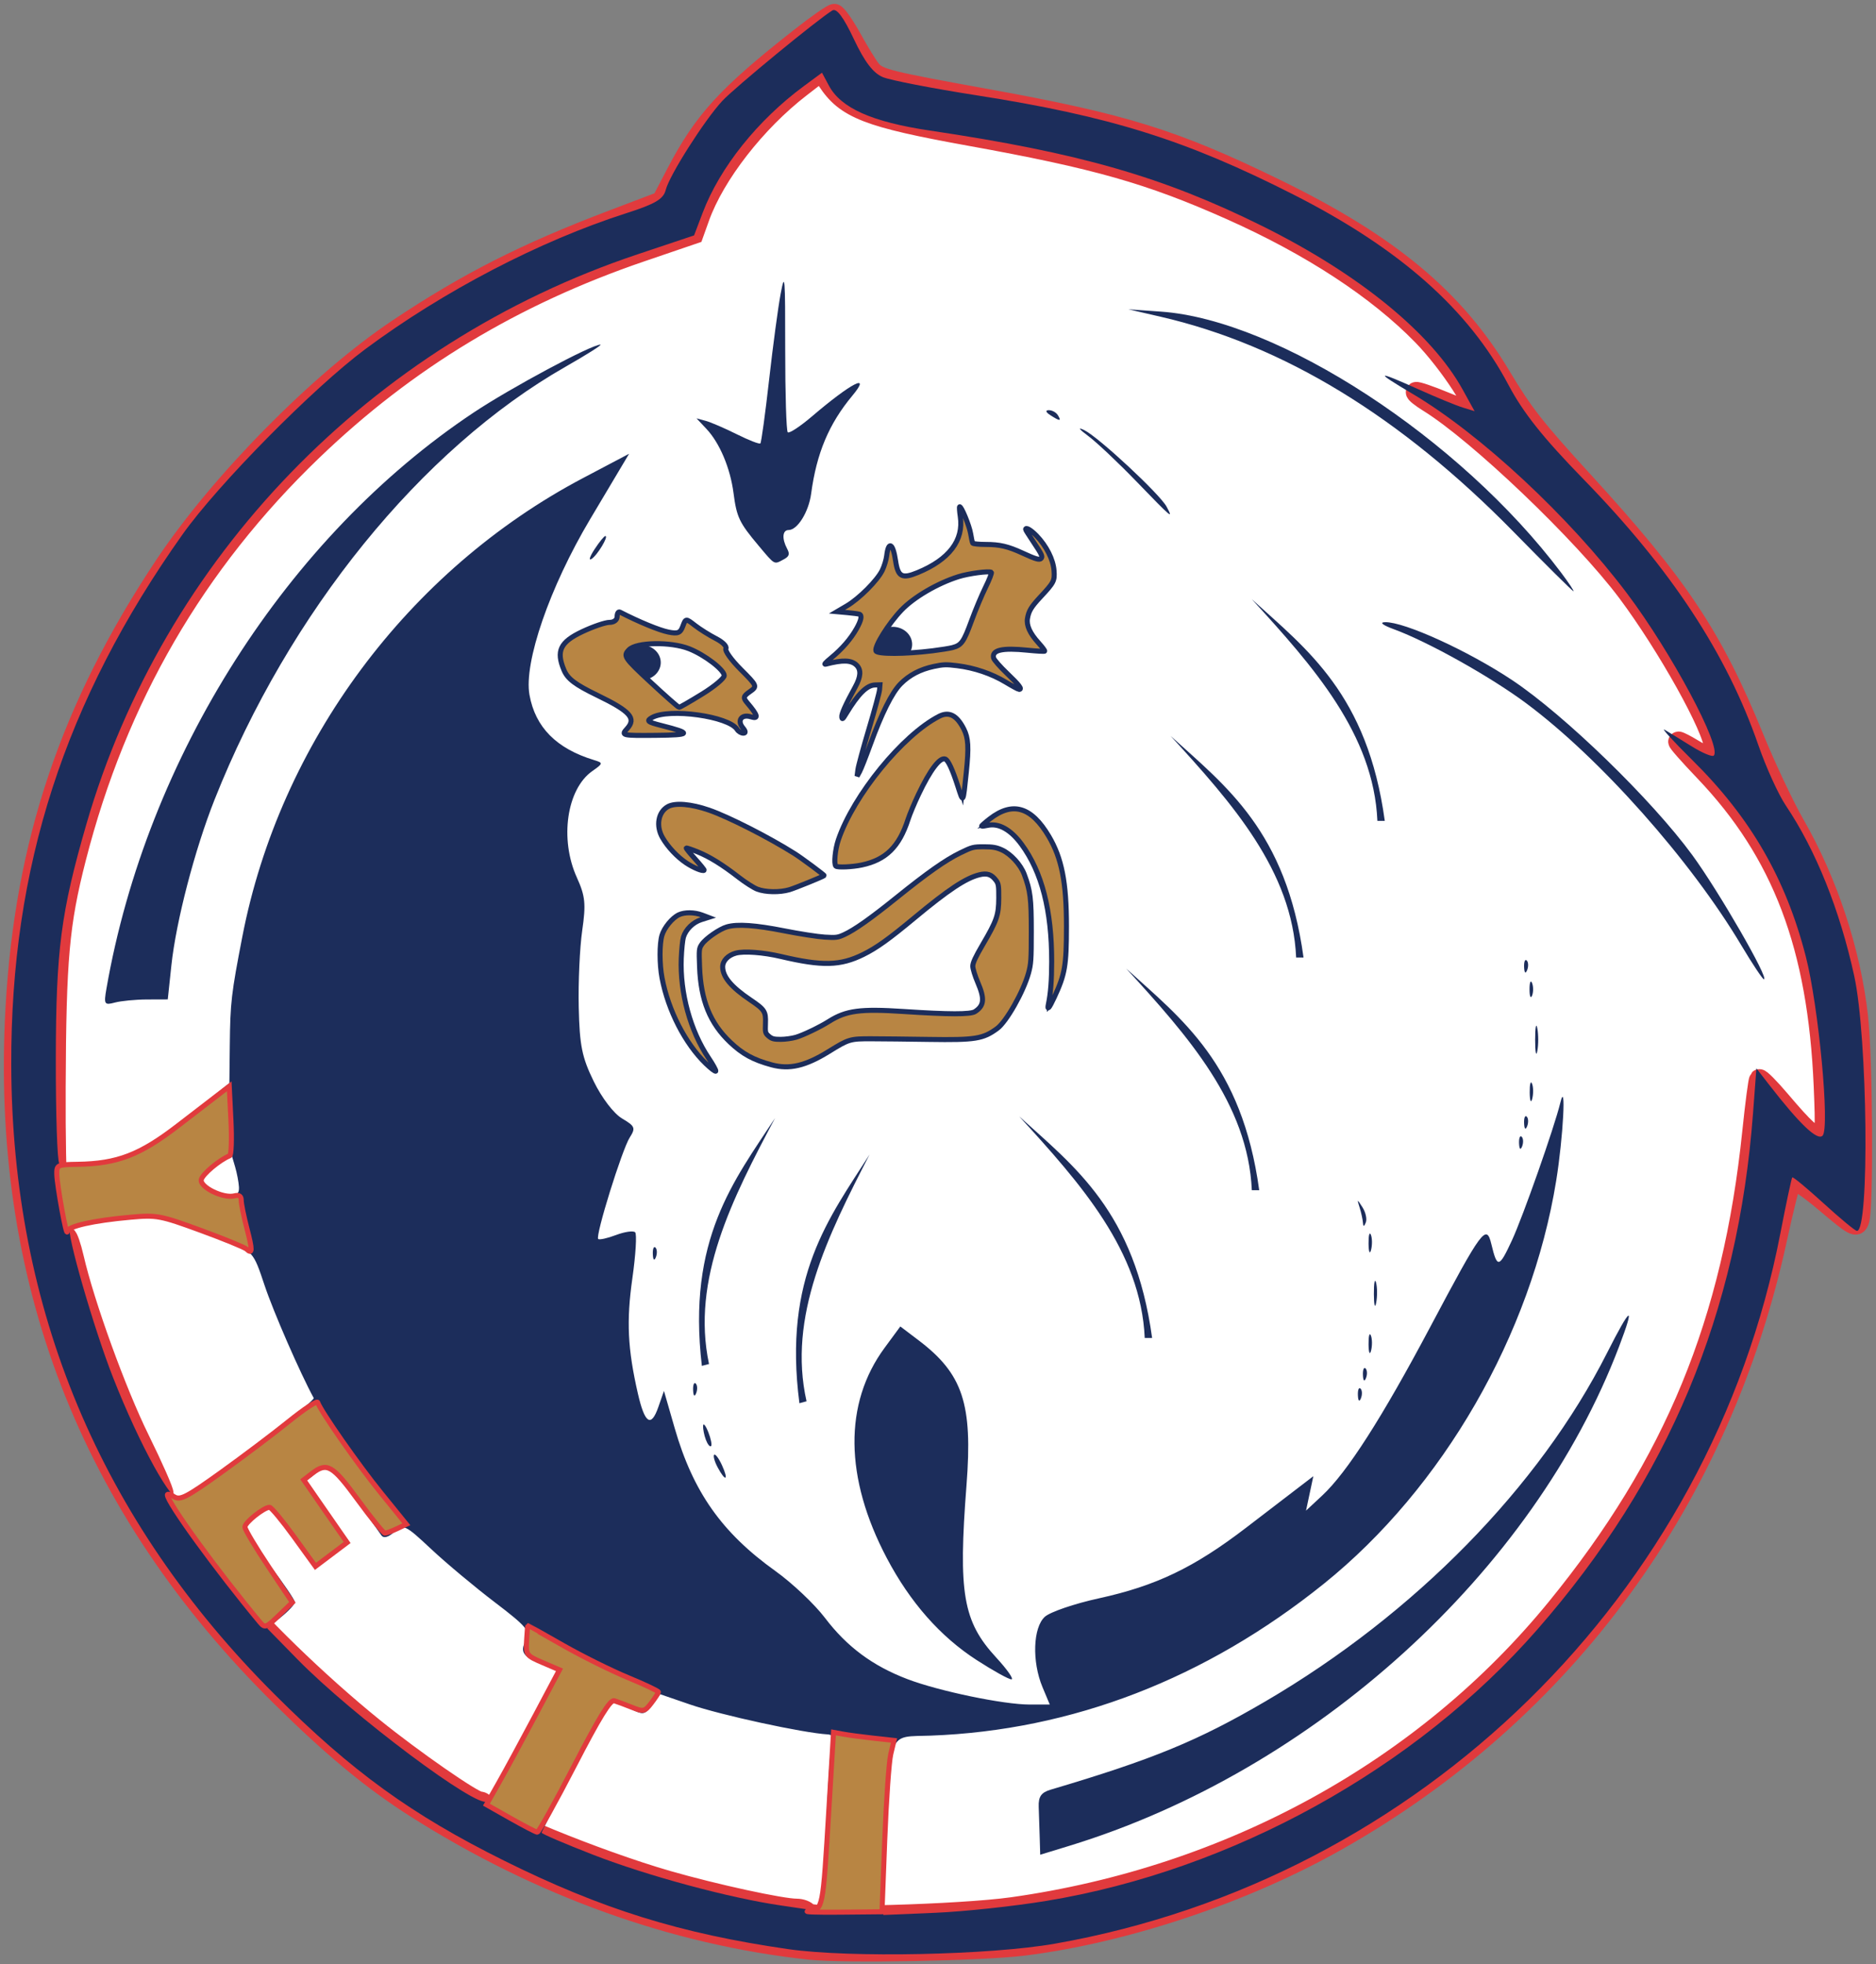
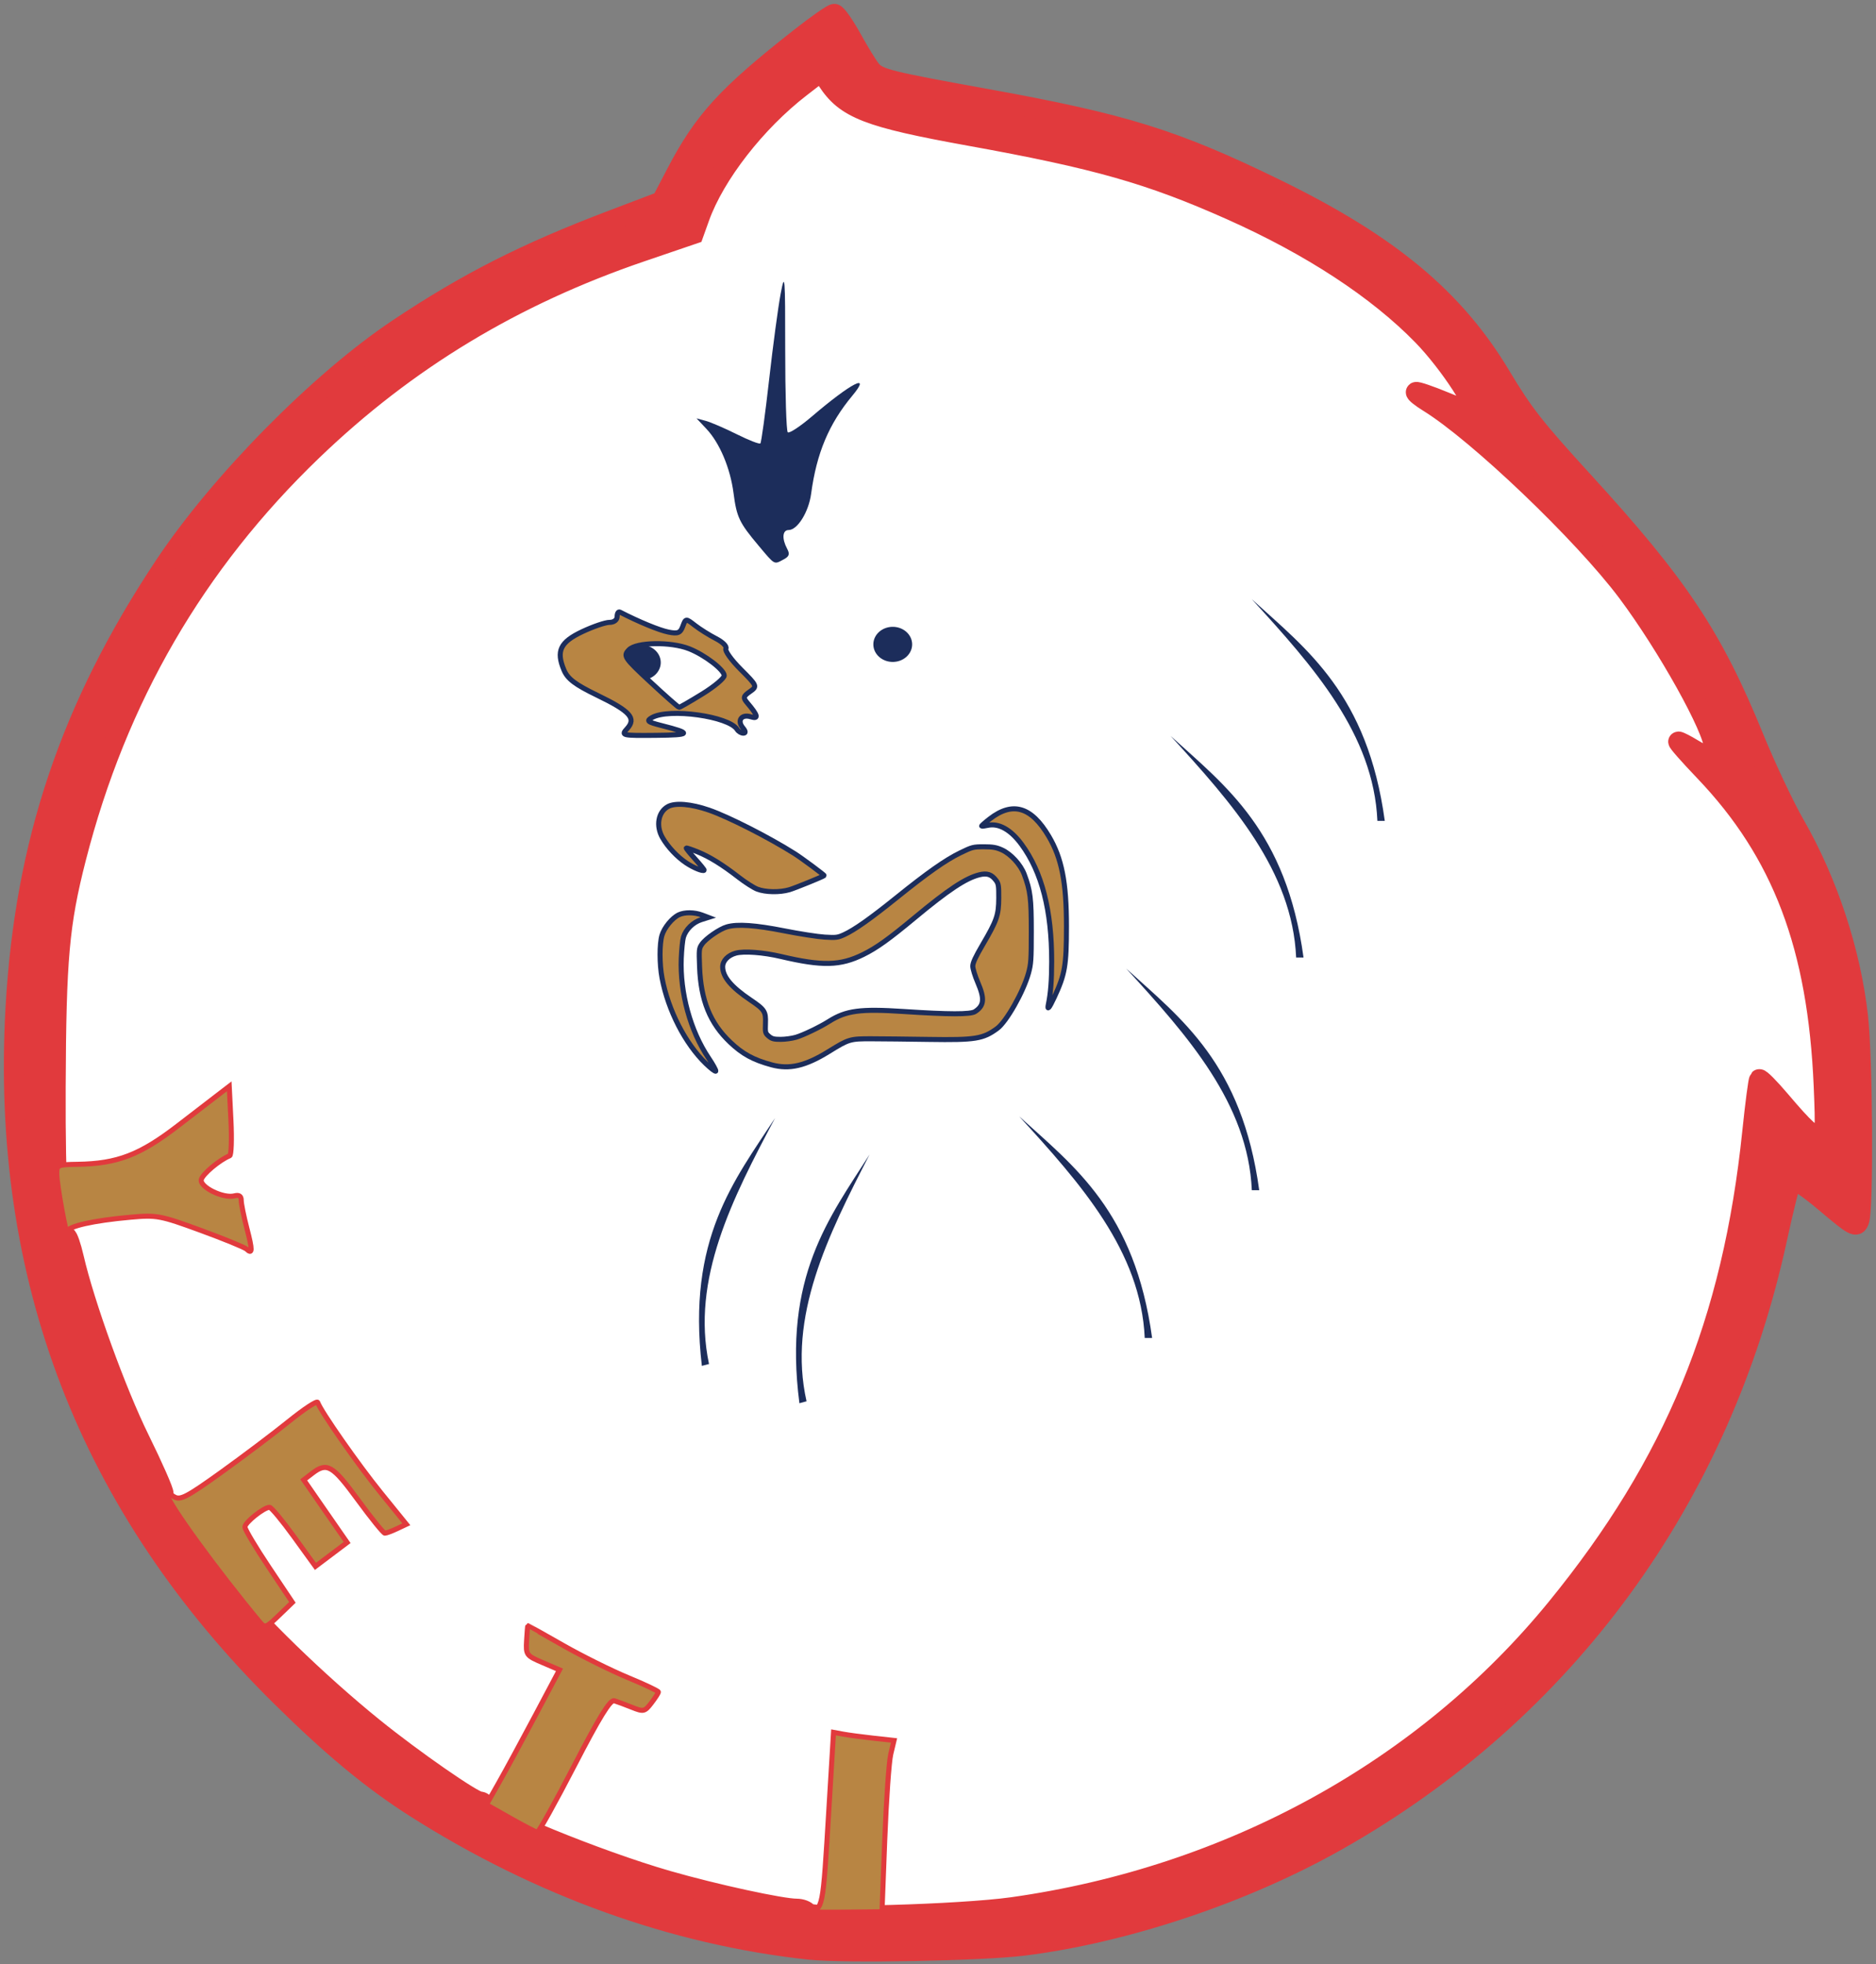
<svg xmlns="http://www.w3.org/2000/svg" xmlns:ns1="http://sodipodi.sourceforge.net/DTD/sodipodi-0.dtd" xmlns:ns2="http://www.inkscape.org/namespaces/inkscape" width="1490" height="1560" id="svg2" ns1:version="0.32" ns2:version="0.46" ns1:docname="yeti.svg" ns2:output_extension="org.inkscape.output.svg.inkscape" version="1.0" ns2:export-filename="C:\Documents and Settings\Danielle &amp; David\My Documents\miscellaneous\hockey\yeti.png" ns2:export-xdpi="90" ns2:export-ydpi="90">
  <rect width="100%" height="100%" fill="#808080" stroke="none" />
  <defs id="defs4">
    <ns2:perspective ns1:type="inkscape:persp3d" ns2:vp_x="0 : 526.18109 : 1" ns2:vp_y="0 : 1000 : 0" ns2:vp_z="744.09448 : 526.18109 : 1" ns2:persp3d-origin="372.04724 : 350.78739 : 1" id="perspective10" />
    <ns2:perspective id="perspective2390" ns2:persp3d-origin="372.04724 : 350.78739 : 1" ns2:vp_z="744.09448 : 526.18109 : 1" ns2:vp_y="0 : 1000 : 0" ns2:vp_x="0 : 526.18109 : 1" ns1:type="inkscape:persp3d" />
    <ns2:perspective id="perspective2463" ns2:persp3d-origin="372.04724 : 350.78739 : 1" ns2:vp_z="744.09448 : 526.18109 : 1" ns2:vp_y="0 : 1000 : 0" ns2:vp_x="0 : 526.18109 : 1" ns1:type="inkscape:persp3d" />
  </defs>
  <ns1:namedview id="base" pagecolor="#ffffff" bordercolor="#666666" borderopacity="1.0" gridtolerance="10000" guidetolerance="10" objecttolerance="10" ns2:pageopacity="0.0" ns2:pageshadow="2" ns2:zoom="0.32611725" ns2:cx="691.78962" ns2:cy="756.02785" ns2:document-units="px" ns2:current-layer="layer1" showgrid="false" ns2:window-width="1280" ns2:window-height="740" ns2:window-x="-4" ns2:window-y="-4" />
  <g ns2:label="Layer 1" ns2:groupmode="layer" id="layer1" transform="translate(358.504,356.32)">
    <path style="fill:#ffffff;fill-rule:evenodd;stroke:none;stroke-width:1px;stroke-linecap:butt;stroke-linejoin:miter;stroke-opacity:1" d="M 60.824,-141.484 L 178.156,-179.617 C 183.321,-221.706 229.385,-270.613 280.821,-320.415 C 313.938,-301.837 301.993,-283.26 380.553,-264.682 C 481.823,-239.761 594.048,-289.386 817.614,-56.418 C 895.835,53.066 974.056,101.092 1052.277,301.443 C 1088.811,380.405 1130.814,455.72 1099.21,580.106 L 1055.21,547.84 C 1020.425,606.925 1030.925,925.598 650.416,1122.765 C 550.24,1150.296 250.974,1284.889 -41.841,1043.566 C -154.261,942.722 -277.822,907.136 -338.104,500.907 C -320.476,345.443 -312.597,189.978 -173.839,34.514 C -109.108,-24.152 -49.197,-82.818 60.824,-141.484 z" id="path2620" ns1:nodetypes="ccccccccccccc" />
    <path style="opacity:1;fill:#e13a3d;fill-opacity:1;fill-rule:nonzero;stroke:#e13a3d;stroke-width:16;stroke-miterlimit:4;stroke-dasharray:none;stroke-opacity:1" d="M 284.199,1191.966 C 176.93,1180.351 69.909,1141.825 -28.197,1079.508 C -62.506,1057.715 -93.922,1031.762 -134.841,991.407 C -287.843,840.514 -358.098,658.585 -346.131,444.264 C -338.808,313.121 -302.576,205.396 -228.078,93.274 C -183.96,26.873 -104.79,-53.461 -42.414,-95.124 C 12.399,-131.734 58.718,-155.262 127.238,-181.298 L 166.951,-196.388 L 178.647,-218.755 C 200.51,-260.562 218.869,-280.614 277.287,-326.493 C 290.425,-336.811 302.521,-345.254 304.167,-345.254 C 305.813,-345.254 312.078,-336.344 318.088,-325.454 C 324.099,-314.564 331.022,-303.339 333.473,-300.509 C 339.32,-293.757 347.121,-291.817 425.111,-277.716 C 534.223,-257.987 574.6,-245.404 655.26,-205.988 C 744.991,-162.139 796.652,-119.16 833.391,-57.791 C 851.354,-27.786 860.417,-16.214 898.867,25.808 C 974.737,108.727 1001.641,149.168 1034.49,229.672 C 1044.035,253.065 1058.672,284.082 1067.017,298.599 C 1093.13,344.026 1111.451,399.732 1117.186,451.135 C 1120.935,484.745 1121.624,603.707 1118.123,613.064 C 1115.945,618.886 1114.135,617.912 1091.36,598.661 C 1077.926,587.305 1065.931,579.166 1064.705,580.574 C 1063.48,581.981 1058.195,602.933 1052.962,627.133 C 1008.334,833.509 884.708,1002.799 703.869,1105.173 C 629.796,1147.106 535.512,1178.712 454.329,1188.823 C 421.24,1192.945 311.89,1194.965 284.199,1191.966 L 284.199,1191.966 z M 445.658,1158.324 C 618.699,1133.983 773.224,1049.007 877.935,920.606 C 971.448,805.936 1017.688,693.417 1033.273,542.608 C 1035.577,520.319 1038.047,501.498 1038.762,500.783 C 1039.477,500.067 1047.066,507.744 1055.626,517.841 C 1074.826,540.491 1081.421,546.467 1087.214,546.467 C 1091.137,546.467 1091.501,541.213 1090.008,506.134 C 1085.289,395.285 1057.087,320.886 995.254,256.165 C 982.874,243.207 973.547,232.605 974.529,232.605 C 975.51,232.605 980.635,235.24 985.918,238.461 C 998.443,246.097 1002.855,245.869 1002.855,237.583 C 1002.855,222.981 965.613,156.117 933.914,113.807 C 898.977,67.176 815.349,-12.694 776.104,-36.911 C 769.969,-40.696 765.471,-44.314 766.107,-44.951 C 766.743,-45.587 776.894,-42.137 788.664,-37.283 C 800.435,-32.429 810.543,-28.458 811.128,-28.458 C 818.386,-28.458 792.942,-67.757 771.321,-89.941 C 735.512,-126.684 682.802,-161.18 619.093,-189.567 C 554.761,-218.231 512.228,-230.313 411.797,-248.45 C 330.772,-263.083 313.136,-269.927 298.545,-292.403 L 293.826,-299.673 L 277.348,-286.96 C 241.813,-259.545 209.258,-217.702 197.112,-183.833 L 192.347,-170.544 L 151.007,-156.456 C 49.451,-121.849 -35.585,-70.48 -110.439,1.48 C -203.504,90.948 -265.578,197.958 -298.096,324.985 C -311.467,377.214 -313.929,404.804 -314.33,506.868 C -314.654,589.239 -312.044,625.666 -305.817,625.666 C -304.704,625.666 -302.05,633.256 -299.918,642.533 C -291.402,679.591 -266.221,749.092 -247.658,786.771 C -236.866,808.675 -228.311,828.121 -228.647,829.984 C -229.412,834.234 -209.624,863.251 -180.923,899.967 C -157.066,930.486 -106.429,979.755 -61.93,1015.748 C -30.5,1041.17 17.451,1074.46 22.638,1074.46 C 24.525,1074.46 26.069,1075.791 26.069,1077.417 C 26.069,1084.371 115.54,1121.115 171.888,1137.302 C 209.024,1147.97 262.157,1159.525 274.076,1159.525 C 277.84,1159.525 281.85,1161.031 282.988,1162.872 C 285.816,1167.449 404.345,1164.135 445.658,1158.324 L 445.658,1158.324 z" id="path2616" />
    <path ns1:type="arc" style="opacity:1;fill:#1c2d5b;fill-opacity:1;fill-rule:nonzero;stroke:none;stroke-width:1;stroke-miterlimit:4;stroke-dasharray:none;stroke-opacity:1" id="path2428" ns1:cx="177.28085" ns1:cy="333.15558" ns1:rx="3.8499463" ns1:ry="3.4832847" d="M 181.131,333.156 A 3.85,3.483 0 1 1 173.431,333.156 A 3.85,3.483 0 1 1 181.131,333.156 z" transform="matrix(4,0,0,4,-358.572,-1177.205)" />
    <path ns1:type="arc" style="opacity:1;fill:#1c2d5b;fill-opacity:1;fill-rule:nonzero;stroke:none;stroke-width:1;stroke-miterlimit:4;stroke-dasharray:none;stroke-opacity:1" id="path2426" ns1:cx="177.28085" ns1:cy="333.15558" ns1:rx="3.8499463" ns1:ry="3.4832847" d="M 181.131,333.156 A 3.85,3.483 0 1 1 173.431,333.156 A 3.85,3.483 0 1 1 181.131,333.156 z" transform="matrix(4,0,0,4,-558.235,-1162.8)" />
-     <path style="fill:#1c2d5b;fill-opacity:1" d="M 267.679,1191.625 C 181.733,1179.248 119.325,1159.812 41.679,1121.241 C -31.712,1084.784 -79.119,1050.432 -140.311,989.368 C -278.919,851.052 -349.042,683.504 -349.574,489.368 C -350.004,332.659 -307.273,200.339 -213.535,68.114 C -185.471,28.527 -109.513,-48.465 -68.321,-79.077 C -6.404,-125.09 70.17,-164.974 138.811,-186.96 C 161.972,-194.379 168.419,-198.188 170.266,-205.545 C 173.158,-217.069 200.904,-260.739 215.09,-276.094 C 224.756,-286.557 290.958,-340.975 302.597,-348.024 C 305.944,-350.051 311.396,-342.787 319.671,-325.271 C 328.248,-307.119 335.047,-298.216 342.754,-295.042 C 348.763,-292.568 381.893,-286.136 416.377,-280.75 C 523.02,-264.092 583.202,-245.262 668.941,-201.727 C 753.341,-158.872 807.89,-110.574 839.59,-50.632 C 851.262,-28.561 867.059,-8.715 899.359,24.457 C 968.767,95.739 1013.033,163.064 1038.034,235.368 C 1044.12,252.968 1053.938,274.568 1059.851,283.368 C 1083.744,318.924 1102.713,366.181 1114.219,418.814 C 1124.87,467.54 1126.485,621.798 1116.338,621.215 C 1114.876,621.131 1102.974,611.287 1089.889,599.338 C 1076.805,587.39 1065.605,578.109 1065,578.714 C 1064.396,579.318 1060.141,599.294 1055.546,623.105 C 1000.129,910.271 769.677,1136.022 479.679,1187.224 C 427.991,1196.35 316.554,1198.663 267.679,1191.625 z M 472.488,1153.309 C 619.938,1129.036 765.73,1048.467 862.507,937.772 C 966.719,818.571 1021.923,686.451 1033.829,527.745 L 1036.501,492.122 L 1047.088,505.745 C 1071.089,536.628 1084.904,549.743 1089.059,545.588 C 1094.999,539.648 1085.981,443.176 1075.764,403.368 C 1059.894,341.529 1031.992,293.186 985.825,247.539 C 970.345,232.233 960.379,221.306 963.679,223.257 C 966.979,225.209 976.599,231.112 985.057,236.375 C 993.515,241.639 1001.425,244.956 1002.635,243.746 C 1009.268,237.113 968.981,161.754 933.847,115.074 C 887.95,54.095 817.05,-11.868 763.262,-43.632 C 732.796,-61.623 733.999,-62.489 768.126,-47.136 C 782.18,-40.813 797.952,-34.321 803.175,-32.709 L 812.671,-29.778 L 803.175,-46.973 C 778.532,-91.597 720.922,-138.635 644.353,-176.65 C 565.326,-215.884 499.068,-234.924 379.798,-252.672 C 334.112,-259.471 309.394,-270.48 299.872,-288.272 L 294.358,-298.574 L 280.019,-287.995 C 243.232,-260.857 213.253,-223.352 199.603,-187.393 L 192.762,-169.37 L 147.708,-154.297 C -64.25,-83.385 -228.761,86.773 -289.944,298.375 C -310.126,368.175 -314.026,398.052 -314.178,484.029 C -314.257,528.392 -313.017,565.997 -311.422,567.594 C -309.828,569.191 -294.714,568.271 -277.834,565.548 C -248.623,560.835 -245.44,559.231 -211.733,532.242 L -176.321,503.888 L -175.992,473.628 C -175.624,439.782 -174.824,432.873 -166,387.368 C -136.182,233.596 -34.332,96.572 104.595,23.321 L 141.146,4.049 L 133.009,17.709 C 128.533,25.221 118.241,42.505 110.138,56.116 C 78.081,109.967 57.416,169.846 62.03,195.516 C 66.661,221.285 83.457,238.23 113.37,247.312 C 120.669,249.528 120.596,249.972 111.947,256.03 C 91.601,270.281 85.827,310.086 99.678,340.607 C 106.333,355.27 106.967,361.548 103.923,382.607 C 101.955,396.226 100.707,423.658 101.151,443.569 C 101.83,474.032 103.72,483.371 113.077,502.495 C 119.535,515.696 128.974,528.043 135.596,531.955 C 145.888,538.035 146.479,539.501 141.668,547.029 C 135.526,556.641 114.197,625.219 116.602,627.624 C 117.484,628.507 123.869,627.092 130.79,624.479 C 137.711,621.867 144.543,620.898 145.971,622.327 C 147.4,623.755 146.402,640.187 143.754,658.842 C 138.932,692.807 139.984,714.811 148.129,750.38 C 153.596,774.254 158.626,777.584 164.362,761.129 L 168.838,748.289 L 177.421,778.049 C 191.962,828.463 214.868,860.934 257.313,891.302 C 270.715,900.89 288.444,917.643 296.712,928.53 C 314.161,951.507 334.634,966.7 362.33,977.223 C 387.342,986.727 438.567,997.368 459.306,997.368 L 475.271,997.368 L 469.475,983.497 C 461.026,963.275 461.937,936.185 471.353,927.664 C 475.573,923.844 494.839,917.264 514.165,913.04 C 559.656,903.099 589.839,888.636 631.122,856.998 C 649.515,842.902 669.075,827.915 674.587,823.695 L 684.61,816.022 L 681.699,829.695 L 678.788,843.368 L 691.667,831.368 C 711.431,812.954 739.036,769.87 777.525,697.368 C 818.666,619.87 822.054,615.283 825.999,631.744 C 830.629,651.061 832.12,650.791 842.313,628.788 C 851.168,609.676 875.904,539.338 880.793,519.368 C 885.567,499.865 883.054,547.026 877.489,581.368 C 857.682,703.591 787.447,825.42 692.982,901.413 C 599.204,976.854 492.964,1017.894 380.696,1022.047 C 346.341,1023.318 349.32,1016.208 345.549,1105.928 L 343.087,1164.489 L 384.383,1162.751 C 407.096,1161.796 446.743,1157.547 472.488,1153.309 z M 467.279,1103.001 C 467.059,1095.503 466.699,1084.538 466.479,1078.635 C 466.177,1070.524 468.473,1067.192 475.879,1064.998 C 557.222,1040.897 592.961,1026.2 646.69,994.754 C 765.102,925.452 864.053,824.523 917.866,718.155 C 936.907,680.519 940.527,678.604 927.414,713.104 C 859.432,891.967 685.241,1050.11 490.679,1109.602 L 467.679,1116.635 L 467.279,1103.001 z M 417.161,962.012 C 388.289,943.351 364.338,916.159 345.805,880.999 C 312.239,817.318 311.597,758.252 343.992,714.201 L 356.57,697.098 L 371.124,708.132 C 406.229,734.746 414.135,758.62 409.148,822.959 C 402.471,909.098 406.302,931.374 432.718,960.031 C 441.507,969.567 446.948,977.368 444.809,977.368 C 442.67,977.368 430.228,970.458 417.161,962.012 z M 211.496,809.025 C 209.04,804.437 207.784,799.929 208.705,799.009 C 209.626,798.088 212.433,801.842 214.944,807.351 C 220.456,819.449 217.772,820.753 211.496,809.025 z M 202.173,787.213 C 200.801,783.639 199.793,778.611 199.933,776.041 C 200.072,773.471 201.911,775.679 204.019,780.949 C 206.126,786.218 207.135,791.246 206.259,792.121 C 205.384,792.997 203.545,790.788 202.173,787.213 z M 719.995,751.701 C 719.821,747.485 720.767,745.122 722.096,746.451 C 723.425,747.781 723.567,751.231 722.412,754.118 C 721.135,757.309 720.187,756.361 719.995,751.701 z M 191.995,747.701 C 191.821,743.485 192.767,741.122 194.096,742.451 C 195.425,743.781 195.567,747.231 194.411,750.118 C 193.135,753.309 192.187,752.361 191.995,747.701 z M 723.995,735.701 C 723.821,731.485 724.767,729.122 726.096,730.451 C 727.425,731.781 727.567,735.231 726.412,738.118 C 725.135,741.309 724.187,740.361 723.995,735.701 z M 728.459,711.368 C 728.377,704.768 729.207,701.584 730.303,704.292 C 731.399,707 731.465,712.4 730.451,716.292 C 729.437,720.184 728.54,717.968 728.459,711.368 z M 732.688,671.368 C 732.643,662.568 733.426,658.497 734.427,662.321 C 735.429,666.146 735.465,673.346 734.508,678.321 C 733.551,683.297 732.732,680.168 732.688,671.368 z M 195.711,482.793 C 174.897,459.087 160.838,415.896 165.617,390.338 C 168.696,373.868 182.822,363.829 196.039,368.718 L 205.548,372.236 L 196.818,375.007 C 192.017,376.53 186.794,381.735 185.212,386.573 C 177.276,410.838 187.351,461.702 204.381,483.352 C 217.286,499.758 210.205,499.301 195.711,482.793 z M 252.779,489.562 C 221.057,481.834 199.087,453.77 196.473,417.639 C 194.935,396.379 195.642,393.978 205.784,386.001 C 218.847,375.725 233.679,375.164 269.941,383.574 C 284.658,386.987 301.648,388.693 307.696,387.364 C 313.744,386.036 331.064,374.615 346.186,361.985 C 397.842,318.84 416.577,309.551 435.917,317.5 C 454.327,325.066 461.679,343.323 461.679,381.475 C 461.679,410.029 460.047,418.753 451.654,435.062 C 433.091,471.134 426.538,473.273 347.679,468.995 C 320.326,467.512 316.267,468.317 301.679,478.125 C 282.67,490.904 270.231,493.813 252.779,489.562 z M 294.413,457.459 C 316.154,444.02 322.431,443.246 375.753,447.431 C 407.98,449.96 414.63,449.452 419.051,444.125 C 423.383,438.905 423.15,435.462 417.688,423.951 C 411.292,410.474 411.393,409.624 421.146,394.719 C 433.225,376.261 437.42,360.851 434.036,347.368 C 429.53,329.411 409.6,337.22 367.679,373.368 C 323.592,411.384 307.504,415.761 258.511,403.065 C 212.88,391.241 199.445,413.738 237.933,437.525 C 249.487,444.666 251.84,448.183 249.99,455.551 C 245.637,472.897 267.892,473.853 294.413,457.459 z M 474.378,437.368 C 478.915,412.746 476.888,376.113 469.542,349.978 C 460.726,318.611 441.131,295.304 426.89,299.243 L 417.679,301.791 L 427.122,293.579 C 441.504,281.074 457.425,282.895 468.98,298.368 C 483.963,318.431 489.435,340.117 489.417,379.368 C 489.404,408.317 487.677,418.893 480.6,433.368 C 471.99,450.978 471.855,451.065 474.378,437.368 z M 225.679,339.307 C 216.879,331.739 204.393,323.684 197.933,321.406 L 186.187,317.264 L 195.391,327.061 C 204.577,336.839 204.578,336.854 195.922,334.591 C 183.273,331.283 163.679,310.177 163.679,299.86 C 163.679,275.741 187.879,275.465 233.733,299.059 C 252.643,308.79 274.671,321.752 282.684,327.864 L 297.254,338.977 L 281.467,346.067 C 257.63,356.773 244.079,355.131 225.679,339.307 z M 303.718,324.895 C 303.818,300.591 341.613,243.607 372.45,221.269 C 392.463,206.772 397.604,206.482 406.052,219.376 C 411.395,227.531 412.035,234.381 409.506,256.376 L 406.402,283.368 L 400.742,264.134 C 397.464,252.997 393.103,245.551 390.381,246.445 C 383.792,248.61 368.649,275.97 362.28,297.216 C 355.925,318.416 343.063,329.139 320.333,332.188 C 304.824,334.268 303.682,333.767 303.718,324.895 z M 159.995,639.701 C 159.821,635.485 160.767,633.122 162.096,634.451 C 163.425,635.781 163.567,639.231 162.411,642.118 C 161.135,645.309 160.187,644.361 159.995,639.701 z M 728.459,631.368 C 728.377,624.768 729.207,621.584 730.303,624.292 C 731.399,627 731.465,632.4 730.451,636.292 C 729.437,640.184 728.54,637.968 728.459,631.368 z M 723.995,614.695 C 723.821,612.125 722.643,606.725 721.377,602.695 C 719.189,595.73 719.302,595.722 723.66,602.519 C 726.182,606.452 727.36,611.852 726.278,614.519 C 724.858,618.019 724.223,618.068 723.995,614.695 z M 847.995,551.701 C 847.821,547.485 848.767,545.122 850.096,546.451 C 851.425,547.781 851.567,551.231 850.412,554.118 C 849.135,557.309 848.187,556.361 847.995,551.701 z M 851.995,535.701 C 851.821,531.485 852.767,529.122 854.096,530.451 C 855.425,531.781 855.567,535.231 854.412,538.118 C 853.135,541.309 852.187,540.361 851.995,535.701 z M 856.459,511.368 C 856.377,504.768 857.207,501.584 858.303,504.292 C 859.399,507 859.465,512.4 858.451,516.292 C 857.437,520.184 856.54,517.968 856.459,511.368 z M 860.769,469.368 C 860.769,459.468 861.549,455.418 862.502,460.368 C 863.455,465.318 863.455,473.418 862.502,478.368 C 861.549,483.318 860.769,479.268 860.769,469.368 z M -273.964,428.833 C -241.978,244.982 -130.241,69.694 17.679,-28.685 C 47.327,-48.403 111.217,-82.632 118.374,-82.632 C 120.085,-82.632 107.686,-74.768 90.821,-65.157 C -23.82,0.174 -129.137,130.032 -188.105,278.764 C -203.83,318.426 -218.677,375.422 -222.387,410.368 L -225.253,437.368 L -241.787,437.423 C -250.881,437.453 -262.368,438.562 -267.314,439.887 C -275.627,442.115 -276.13,441.279 -273.964,428.833 z M 856.311,429.368 C 856.311,423.868 857.219,421.618 858.328,424.368 C 859.438,427.118 859.438,431.618 858.328,434.368 C 857.219,437.118 856.311,434.868 856.311,429.368 z M 1024.494,394.368 C 984.107,326.623 912.235,245.769 853.679,202.205 C 825.273,181.072 775.879,153.432 748.639,143.427 C 739.592,140.103 736.841,137.875 741.679,137.788 C 757.054,137.511 807.59,160.571 842.491,183.79 C 884.173,211.52 953.408,278.751 985.611,322.767 C 1006.598,351.451 1046.91,421.368 1042.462,421.368 C 1041.433,421.368 1033.347,409.218 1024.494,394.368 z M 851.995,411.701 C 851.821,407.485 852.767,405.122 854.096,406.451 C 855.425,407.781 855.567,411.231 854.412,414.118 C 853.135,417.309 852.187,416.361 851.995,411.701 z M 843.679,66.08 C 753.701,-25.68 660.684,-82.354 563.227,-104.793 L 537.679,-110.676 L 563.679,-108.83 C 657.035,-102.204 801.113,-8.227 881.339,98.368 C 887.548,106.618 891.965,113.283 891.154,113.18 C 890.343,113.076 868.979,91.881 843.679,66.08 z M 113.724,79.861 C 117.505,74.09 121.355,69.368 122.28,69.368 C 125.173,69.368 115.86,84.784 111.243,87.638 C 108.826,89.131 109.943,85.631 113.724,79.861 z M 543.679,25.619 C 529.379,10.83 512.279,-5.276 505.679,-10.172 C 498.341,-15.615 497.18,-17.377 502.689,-14.707 C 513.918,-9.265 562.711,36.086 568.029,46.023 C 573.561,56.359 572.722,55.656 543.679,25.619 z M 475.679,-26.632 C 472.074,-28.962 471.581,-30.534 474.443,-30.571 C 477.063,-30.604 480.319,-28.832 481.679,-26.632 C 484.748,-21.666 483.364,-21.666 475.679,-26.632 z M 293.023,1158.368 C 294.023,1156.718 296.132,1126.568 297.711,1091.368 C 299.289,1056.168 301.385,1026.018 302.366,1024.368 C 303.348,1022.718 301.795,1021.234 298.915,1021.071 C 279.538,1019.971 213.964,1005.723 189.432,997.283 L 165.86,989.173 L 159.421,997.71 C 153.198,1005.96 152.544,1006.021 139.959,999.513 C 132.796,995.809 126.502,993.361 125.973,994.073 C 123.545,997.337 71.679,1097.708 71.679,1099.141 C 71.679,1100.032 90.129,1107.931 112.679,1116.693 C 155.632,1133.384 220.954,1151.018 261.679,1156.916 C 274.879,1158.828 286.923,1160.612 288.443,1160.88 C 289.963,1161.149 292.024,1160.018 293.023,1158.368 z M 57.383,1020.886 L 83.836,970.404 L 71.672,965.365 C 56.466,959.067 54.241,955.529 59.41,945.872 C 62.966,939.226 59.675,935.294 34.594,916.221 C 18.691,904.128 -4.11,885.066 -16.074,873.862 C -36.798,854.457 -38.183,853.813 -45.319,860.271 C -50.024,864.529 -53.834,865.542 -55.565,862.996 C -57.081,860.766 -67.088,846.805 -77.803,831.971 C -97.043,805.337 -97.391,805.09 -105.803,812.142 C -110.488,816.069 -114.746,819.427 -115.265,819.602 C -115.784,819.778 -108.22,830.9 -98.457,844.317 L -80.706,868.712 L -94.334,879.107 L -107.961,889.501 L -124.98,866.434 C -134.34,853.748 -142.365,842.774 -142.813,842.048 C -144.171,839.847 -164.321,854.071 -164.321,857.232 C -164.321,858.85 -155.321,872.064 -144.321,886.594 C -133.321,901.125 -124.321,914.376 -124.321,916.041 C -124.321,917.705 -129.271,923.065 -135.321,927.952 L -146.321,936.836 L -122.321,961.359 C -78.807,1005.82 21.764,1081.142 28.305,1074.168 C 29.749,1072.628 42.834,1048.651 57.383,1020.886 z M -159.141,794.121 C -130.992,773.401 -108.585,755.305 -109.348,753.908 C -120.049,734.319 -141.357,685.469 -148.362,664.466 C -157.321,637.604 -157.368,637.551 -179.828,629.281 C -192.199,624.725 -210.04,618.111 -219.473,614.582 C -234.152,609.09 -241.315,608.828 -269.136,612.762 C -287.017,615.291 -302.262,617.976 -303.015,618.728 C -306.167,621.881 -283.972,698.844 -268.749,737.548 C -247.526,791.505 -221.543,838.573 -215.123,834.694 C -212.482,833.099 -187.29,814.841 -159.141,794.121 z M -168.72,586.368 C -168.939,582.518 -170.289,575.379 -171.72,570.502 L -174.321,561.637 L -187.321,569.895 C -203.187,579.974 -203.563,583.517 -189.321,588.719 C -172.992,594.683 -168.277,594.145 -168.72,586.368 z" id="path2400" ns1:nodetypes="csssssssssssssssssssssssccscccssssssssscccssccccccsssscccscccssssssssssssssscccssscccssscccccssssssscccccsssssccccscccsssccssccsssccssccssccssccssccssccscccssccssssssssssccsssssssssccscccssscccccssscccccsscccsssccssccssccsssccssccssccssccssccsssscccsccssccssssssccsscccccssccssccsssccssccssscccssssssccccsssssssscccccsssscccsccsssssssscccccsc" />
    <path style="opacity:1;fill:#b88543;fill-opacity:1;fill-rule:nonzero;stroke:#1c2d5b;stroke-width:4;stroke-miterlimit:4;stroke-dasharray:none;stroke-opacity:1" d="M 139.574,222.359 C 147.05,214.097 142.089,208.535 115.95,195.873 C 98.302,187.324 92.374,182.844 89.423,175.825 C 83.064,160.701 86.435,153.615 103.93,145.339 C 112.522,141.274 122.272,137.949 125.599,137.949 C 129.161,137.949 131.647,136.04 131.647,133.305 C 131.647,130.75 132.637,129.168 133.847,129.788 C 149.152,137.632 165.116,144.203 172.411,145.662 C 179.894,147.158 181.841,146.374 183.801,141.075 C 186.148,134.731 186.22,134.725 193.373,140.301 C 197.336,143.391 204.913,148.142 210.209,150.859 C 215.505,153.576 219.02,157.122 218.021,158.739 C 217.022,160.356 222.277,167.752 229.7,175.175 C 242.946,188.421 243.083,188.75 237.101,192.939 C 231.771,196.673 231.526,197.815 235.147,202.045 C 243.45,211.745 244.253,214.972 237.86,212.943 C 230.508,210.61 226.668,215.871 231.486,221.676 C 233.769,224.427 233.92,225.948 231.911,225.948 C 230.196,225.948 227.964,224.608 226.952,222.97 C 220.499,212.53 173.039,205.883 159.409,213.51 C 154.629,216.185 155.633,217.035 166.972,219.911 C 191.283,226.079 190.512,227.414 162.49,227.663 C 135.251,227.906 134.674,227.773 139.574,222.359 z M 199.404,194.731 C 208.924,188.855 216.713,182.323 216.713,180.214 C 216.713,175.625 201.141,163.725 188.789,158.875 C 174.216,153.153 146.965,153.615 141.073,159.684 C 136.304,164.596 137.162,165.899 157.844,185.138 C 169.832,196.29 180.193,205.415 180.868,205.415 C 181.543,205.415 189.884,200.607 199.404,194.731 L 199.404,194.731 z" id="path2408" />
    <path style="opacity:1;fill:#1c2d5b;fill-opacity:1;fill-rule:nonzero;stroke:none;stroke-width:1;stroke-miterlimit:4;stroke-dasharray:none;stroke-opacity:1" d="M 244.045,77.083 C 228.655,58.785 226.58,54.438 224.095,35.284 C 221.521,15.45 213.111,-4.505 202.622,-15.664 L 194.713,-24.079 L 202.046,-22.085 C 206.08,-20.989 217.178,-16.2 226.709,-11.444 C 236.24,-6.688 244.658,-3.417 245.417,-4.176 C 246.175,-4.934 249.299,-27.716 252.358,-54.801 C 255.416,-81.887 259.548,-112.627 261.539,-123.114 C 264.883,-140.728 265.157,-137.34 265.136,-78.633 C 265.123,-43.682 266.033,-14.161 267.158,-13.032 C 268.284,-11.903 276.864,-17.513 286.225,-25.5 C 317.689,-52.345 333.977,-60.723 318.467,-42.083 C 299.818,-19.671 290.069,3.524 285.727,35.811 C 283.78,50.284 274.877,64.617 267.832,64.617 C 262.945,64.617 262.382,71.441 266.616,79.353 C 268.96,83.733 268.382,85.548 263.875,87.96 C 256.117,92.112 257.172,92.691 244.045,77.083 L 244.045,77.083 z" id="path2412" />
-     <path style="opacity:1;fill:#b88543;fill-opacity:1;fill-rule:nonzero;stroke:#1c2d5b;stroke-width:4;stroke-miterlimit:4;stroke-dasharray:none;stroke-opacity:1" d="M 322.874,254.946 C 323.237,252.094 327.183,237.545 331.643,222.616 C 336.103,207.686 339.896,193.686 340.073,191.504 L 340.395,187.536 L 336.492,187.658 C 329.928,187.862 323.081,194.659 313.518,210.461 C 310.819,214.923 310.401,215.246 310.066,213.133 C 309.699,210.81 313.091,203.238 320.761,189.26 C 325.204,181.163 325.564,175.674 321.891,172.001 C 317.736,167.846 310.956,167.605 297.404,171.128 C 295.606,171.596 296.936,170.052 301.745,166.091 C 310.385,158.973 317.24,151.047 321.851,142.842 C 325.573,136.22 326.326,132.341 324.059,131.471 C 323.318,131.187 319.009,130.618 314.481,130.207 L 306.25,129.46 L 314.012,124.903 C 323.954,119.067 338.317,104.668 342.235,96.61 C 343.792,93.409 345.367,88.223 345.735,85.086 C 347.159,72.978 350.725,74.963 352.803,89.019 C 354.695,101.817 357.882,103.528 370.312,98.417 C 395.376,88.11 407.034,72.783 404.195,53.871 C 403.605,49.943 403.361,46.491 403.651,46.2 C 404.767,45.085 411.453,61.322 412.424,67.502 C 412.985,71.072 413.73,74.455 414.079,75.021 C 414.429,75.587 419.023,76.05 424.289,76.05 C 435.473,76.05 442.07,77.585 453.483,82.842 C 464.013,87.691 466.993,88.572 468.335,87.229 C 469.802,85.763 469.041,84.116 462.116,73.757 C 458.794,68.788 456.076,64.471 456.076,64.164 C 456.076,62.088 460.187,64.452 464.722,69.135 C 472.613,77.285 478.026,88.049 478.655,96.844 C 479.239,105.008 478.607,106.231 467.844,117.773 C 460.506,125.643 458.5,128.984 457.551,134.915 C 456.665,140.46 459.507,146.686 466.4,154.298 C 469.363,157.569 471.531,160.501 471.218,160.813 C 470.906,161.125 464.8,160.784 457.65,160.055 C 437.46,157.997 429.168,159.893 430.648,166.23 C 430.998,167.731 435.721,173.119 441.596,178.721 C 451.107,187.789 453.621,191.166 450.863,191.166 C 450.277,191.166 445.538,188.598 440.332,185.459 C 429.035,178.649 415.419,174.034 401.617,172.338 C 393.005,171.28 390.606,171.358 383.191,172.94 C 372.341,175.255 363.682,179.797 356.755,186.808 C 349.89,193.755 341.624,210.324 332.593,235.241 C 329.079,244.938 325.305,254.505 324.208,256.501 L 322.213,260.131 L 322.874,254.946 z M 382.269,160.507 C 388.732,159.706 395.841,158.561 398.068,157.961 C 405.158,156.052 406.953,153.517 413.088,136.757 C 416.212,128.222 421.257,116.188 424.299,110.015 C 427.342,103.842 429.39,98.519 428.85,98.185 C 426.885,96.971 410.796,99.116 402.688,101.674 C 385.959,106.951 367.205,117.944 357.391,128.226 C 347.089,139.019 335.847,157.078 337.214,160.64 C 338.233,163.296 360.288,163.231 382.269,160.507 z" id="path2414" />
    <path style="opacity:1;fill:#b88543;fill-opacity:1;fill-rule:nonzero;stroke:#1c2d5b;stroke-width:4;stroke-miterlimit:4;stroke-dasharray:none;stroke-opacity:1" d="M 242.95,349.806 C 240.094,348.706 233.56,344.552 228.431,340.573 C 215.182,330.298 205.027,324.014 195.387,320.127 C 190.788,318.273 186.829,316.95 186.591,317.189 C 186.352,317.427 189.55,321.386 193.696,325.985 C 197.843,330.585 201.029,334.554 200.778,334.806 C 199.706,335.878 192.353,332.883 186.561,329.015 C 179.303,324.169 171.908,316.294 167.661,308.889 C 162.31,299.56 164.25,288.54 171.998,284.255 C 177.778,281.058 190.357,282.132 204.585,287.037 C 219.927,292.325 252.067,308.665 272.514,321.572 C 278.289,325.218 296.467,338.703 296.066,339.044 C 294.953,339.991 272.789,348.993 268.437,350.265 C 260.756,352.511 249.45,352.307 242.95,349.806 L 242.95,349.806 z" id="path2416" />
-     <path style="opacity:1;fill:#b88543;fill-opacity:1;fill-rule:nonzero;stroke:#1c2d5b;stroke-width:4;stroke-miterlimit:4;stroke-dasharray:none;stroke-opacity:1" d="M 305.355,331.517 C 303.665,329.827 304.791,318.182 307.377,310.604 C 319.47,275.159 358.345,227.49 387.318,212.578 C 395.246,208.498 401.436,211.663 407,222.643 C 410.623,229.793 411.039,237.047 408.97,257.024 C 406.362,282.2 406.652,281.735 402.196,267.888 C 397.952,254.699 394.542,247.368 392.241,246.485 C 388,244.857 380.215,255.151 371.012,274.553 C 367.74,281.451 364.009,290.362 362.719,294.355 C 355.678,316.162 345.119,326.568 325.905,330.638 C 318.418,332.224 306.569,332.731 305.355,331.517 L 305.355,331.517 z" id="path2418" />
    <path style="opacity:1;fill:#b88543;fill-opacity:1;fill-rule:nonzero;stroke:#1c2d5b;stroke-width:4;stroke-miterlimit:4;stroke-dasharray:none;stroke-opacity:1" d="M 202.2,488.411 C 185.732,472.521 172.202,446.134 167.317,420.384 C 165.248,409.477 165.214,393.317 167.246,386.476 C 169.048,380.407 175.403,372.66 180.603,370.192 C 185.28,367.973 193.02,368.053 199.16,370.385 L 204.104,372.263 L 198.483,374.035 C 191.943,376.097 186.223,381.687 184.319,387.877 C 183.648,390.057 182.867,397.673 182.584,404.803 C 181.495,432.175 189.767,462.344 204.283,483.94 C 207.66,488.963 210.236,493.63 210.008,494.31 C 209.781,494.991 206.269,492.338 202.2,488.411 L 202.2,488.411 z" id="path2420" />
    <path style="opacity:1;fill:#b88543;fill-opacity:1;fill-rule:nonzero;stroke:#1c2d5b;stroke-width:4;stroke-miterlimit:4;stroke-dasharray:none;stroke-opacity:1" d="M 254.365,489.342 C 239.809,485.405 231.305,480.764 221.414,471.358 C 205.441,456.167 198.108,438.108 197.127,411.544 C 196.61,397.554 196.679,396.895 199.032,393.465 C 202.097,388.996 213.058,381.425 218.858,379.769 C 227.25,377.373 241.397,378.364 264.684,382.979 C 276.634,385.347 290.914,387.559 296.419,387.895 C 305.597,388.454 306.89,388.291 312.027,385.928 C 320.262,382.14 332.969,373.166 353.406,356.703 C 378.198,336.732 392.402,326.74 404.147,321.007 C 413.593,316.397 414.503,316.162 422.89,316.161 C 429.933,316.161 432.803,316.654 437.17,318.617 C 444.315,321.828 452.118,330.342 455.017,338.091 C 459.84,350.981 460.611,357.252 460.604,383.543 C 460.598,405.802 460.362,409.287 458.368,416.515 C 454.306,431.238 440.873,455.025 433.58,460.409 C 422.278,468.751 416.278,469.718 379.333,469.15 C 362.506,468.891 341.972,468.666 333.701,468.648 C 316.546,468.612 315.699,468.864 299.642,478.797 C 281.192,490.209 268.502,493.165 254.365,489.342 L 254.365,489.342 z M 273.622,467.455 C 279.489,465.74 292.615,459.434 299.911,454.827 C 313.557,446.209 324.772,444.715 358.965,446.96 C 395.27,449.344 412.358,449.371 415.912,447.05 C 423.162,442.314 423.673,436.883 418.092,423.892 C 415.909,418.812 414.123,413.008 414.122,410.994 C 414.122,408.305 416.214,403.763 422.001,393.883 C 433.208,374.751 434.676,370.497 434.753,356.917 C 434.808,347.254 434.541,345.473 432.649,342.916 C 429.07,338.078 425.502,336.87 419.33,338.407 C 408.48,341.108 394.669,350.264 367.955,372.467 C 347.49,389.478 337.66,396.515 327.094,401.723 C 308.858,410.711 294.605,411.048 261.625,403.271 C 247.796,400.011 232.376,398.863 225.941,400.615 C 219.661,402.326 215.475,406.681 215.475,411.506 C 215.475,419.402 222.278,427.541 237.405,437.745 C 248.808,445.436 249.806,446.979 249.461,456.393 C 249.194,463.699 249.327,464.217 252.089,466.596 C 254.497,468.669 256.12,469.102 261.494,469.102 C 265.066,469.102 270.524,468.361 273.622,467.455 L 273.622,467.455 z" id="path2422" />
    <path style="opacity:1;fill:#b88543;fill-opacity:1;fill-rule:nonzero;stroke:#1c2d5b;stroke-width:4;stroke-miterlimit:4;stroke-dasharray:none;stroke-opacity:1" d="M 474.139,441.36 C 475.962,432.653 476.778,422.188 476.789,407.396 C 476.818,366.593 469.026,336.238 452.878,314.246 C 444.244,302.489 434.727,297.176 425.864,299.168 C 423.507,299.697 421.395,299.946 421.17,299.721 C 420.945,299.496 423.878,296.906 427.688,293.964 C 445.807,279.976 460.599,284.361 474.491,307.838 C 484.783,325.231 488.548,344.425 488.527,379.395 C 488.509,410.611 487.339,417.421 478.857,435.656 C 474.8,444.379 473.068,446.473 474.139,441.36 L 474.139,441.36 z" id="path2424" />
    <path style="fill:#1c2d5b;fill-opacity:1;fill-rule:evenodd;stroke:none;stroke-width:1px;stroke-linecap:butt;stroke-linejoin:miter;stroke-opacity:1" d="M 257.1,531.555 C 224.653,581.166 187.066,627.622 198.944,728.39 L 204.624,726.92 C 190.324,659.614 223.112,595.543 257.1,531.555 z" id="path2430" ns1:nodetypes="cccc" />
    <path style="fill:#1c2d5b;fill-opacity:1;fill-rule:evenodd;stroke:none;stroke-width:1px;stroke-linecap:butt;stroke-linejoin:miter;stroke-opacity:1" d="M 332.146,560.535 C 300.315,610.545 263.305,657.462 276.429,758.075 L 282.09,756.535 C 266.959,689.411 298.952,624.939 332.146,560.535 z" id="path2432" ns1:nodetypes="cccc" />
    <path style="fill:#1c2d5b;fill-opacity:1;fill-rule:evenodd;stroke:none;stroke-width:1px;stroke-linecap:butt;stroke-linejoin:miter;stroke-opacity:1" d="M 450.952,530.24 C 494.79,570.145 542.814,605.707 556.551,706.238 L 550.684,706.238 C 547.671,637.495 499.882,583.677 450.952,530.24 z" id="path2434" ns1:nodetypes="cccc" />
    <path style="fill:#1c2d5b;fill-opacity:1;fill-rule:evenodd;stroke:none;stroke-width:1px;stroke-linecap:butt;stroke-linejoin:miter;stroke-opacity:1" d="M 536.018,412.909 C 579.855,452.813 627.879,488.375 641.616,588.906 L 635.749,588.906 C 632.737,520.163 584.948,466.346 536.018,412.909 z" id="path2438" ns1:nodetypes="cccc" />
    <path style="fill:#1c2d5b;fill-opacity:1;fill-rule:evenodd;stroke:none;stroke-width:1px;stroke-linecap:butt;stroke-linejoin:miter;stroke-opacity:1" d="M 571.217,228.111 C 615.055,268.016 663.079,303.577 676.816,404.109 L 670.949,404.109 C 667.936,335.366 620.147,281.548 571.217,228.111 z" id="path2440" ns1:nodetypes="cccc" />
    <path style="fill:#1c2d5b;fill-opacity:1;fill-rule:evenodd;stroke:none;stroke-width:1px;stroke-linecap:butt;stroke-linejoin:miter;stroke-opacity:1" d="M 635.75,119.579 C 679.587,159.484 727.611,195.046 741.348,295.577 L 735.481,295.577 C 732.468,226.834 684.68,173.016 635.75,119.579 z" id="path2442" ns1:nodetypes="cccc" />
    <path style="opacity:1;fill:#b88543;fill-opacity:1;fill-rule:nonzero;stroke:#e13a3d;stroke-width:4;stroke-miterlimit:4;stroke-dasharray:none;stroke-opacity:1" d="M -162.708,635.672 C -164.214,634.257 -180.625,627.54 -199.179,620.746 C -231.251,609.001 -233.994,608.49 -254.911,610.357 C -284.555,613.003 -304.707,617.565 -305.106,621.72 C -305.599,626.846 -313.188,585.291 -313.397,576.326 C -313.571,568.854 -312.97,568.565 -296.711,568.314 C -265.308,567.83 -247.317,560.907 -217.222,537.731 C -202.139,526.115 -186.791,514.309 -183.114,511.494 L -176.428,506.377 L -175.084,533.494 C -174.344,548.408 -174.78,561.03 -176.052,561.542 C -184.193,564.819 -197.828,576.299 -198.651,580.569 C -199.797,586.524 -181.038,595.654 -172.333,593.377 C -168.634,592.41 -166.912,593.54 -166.912,596.935 C -166.912,599.672 -164.9,609.636 -162.441,619.078 C -157.857,636.675 -157.914,640.178 -162.708,635.672 L -162.708,635.672 z" id="path2446" />
    <path style="opacity:1;fill:#b88543;fill-opacity:1;fill-rule:nonzero;stroke:#e13a3d;stroke-width:4;stroke-miterlimit:4;stroke-dasharray:none;stroke-opacity:1" d="M -152.246,931.769 C -186.564,890.504 -225.578,836.816 -225.578,830.856 C -225.578,829.812 -223.109,830.499 -220.092,832.384 C -215.373,835.331 -210.141,832.604 -182.692,812.89 C -165.14,800.283 -140.952,782.034 -128.942,772.335 C -116.931,762.637 -106.694,755.911 -106.193,757.388 C -103.813,764.403 -74.272,806.696 -56.078,829.136 L -35.758,854.198 L -43.254,857.736 C -47.377,859.682 -51.682,861.273 -52.821,861.273 C -53.961,861.273 -63.579,849.394 -74.196,834.874 C -94.421,807.214 -98.765,804.694 -110.562,813.773 L -117.278,818.94 L -100.039,843.809 L -82.8,868.677 L -95.383,878.162 L -107.967,887.648 L -124.93,864.194 C -134.26,851.295 -143.029,840.74 -144.417,840.74 C -148.915,840.74 -163.979,852.77 -163.979,856.362 C -163.979,858.281 -155.496,872.538 -145.127,888.043 L -126.275,916.234 L -137.06,926.647 C -147.278,936.512 -148.078,936.781 -152.246,931.769 L -152.246,931.769 z" id="path2448" />
    <path style="opacity:1;fill:#b88543;fill-opacity:1;fill-rule:nonzero;stroke:#e13a3d;stroke-width:4;stroke-miterlimit:4;stroke-dasharray:none;stroke-opacity:1" d="M 47.054,1087.746 L 27.825,1076.87 L 37.794,1059.271 C 43.277,1049.591 56.333,1025.503 66.808,1005.741 L 85.852,969.812 L 72.459,964.071 C 59.485,958.509 59.088,957.96 59.742,946.483 C 60.114,939.967 60.551,934.629 60.714,934.621 C 60.877,934.613 73.417,941.67 88.581,950.304 C 103.744,958.939 127.007,970.488 140.276,975.971 C 153.545,981.453 164.406,986.598 164.411,987.405 C 164.415,988.212 161.891,992.162 158.801,996.184 C 153.527,1003.049 152.589,1003.258 143.467,999.599 C 138.123,997.455 131.77,995.096 129.35,994.357 C 126.143,993.376 117.535,1007.357 97.59,1045.941 C 82.542,1075.052 69.342,1098.814 68.257,1098.746 C 67.172,1098.677 57.631,1093.727 47.055,1087.746 L 47.054,1087.746 z" id="path2450" />
    <path style="opacity:1;fill:#b88543;fill-opacity:1;fill-rule:nonzero;stroke:#e13a3d;stroke-width:4;stroke-miterlimit:4;stroke-dasharray:none;stroke-opacity:1" d="M 283.786,1161.354 C 295.218,1159.853 294.976,1161.078 299.837,1080.425 L 303.513,1019.446 L 311.03,1020.843 C 315.165,1021.611 325.978,1023.056 335.06,1024.055 L 351.572,1025.871 L 348.987,1036.705 C 347.565,1042.663 345.415,1073.277 344.208,1104.737 L 342.014,1161.936 L 308.281,1162.251 C 289.728,1162.425 278.705,1162.021 283.786,1161.354 L 283.786,1161.354 z" id="path2452" />
  </g>
</svg>